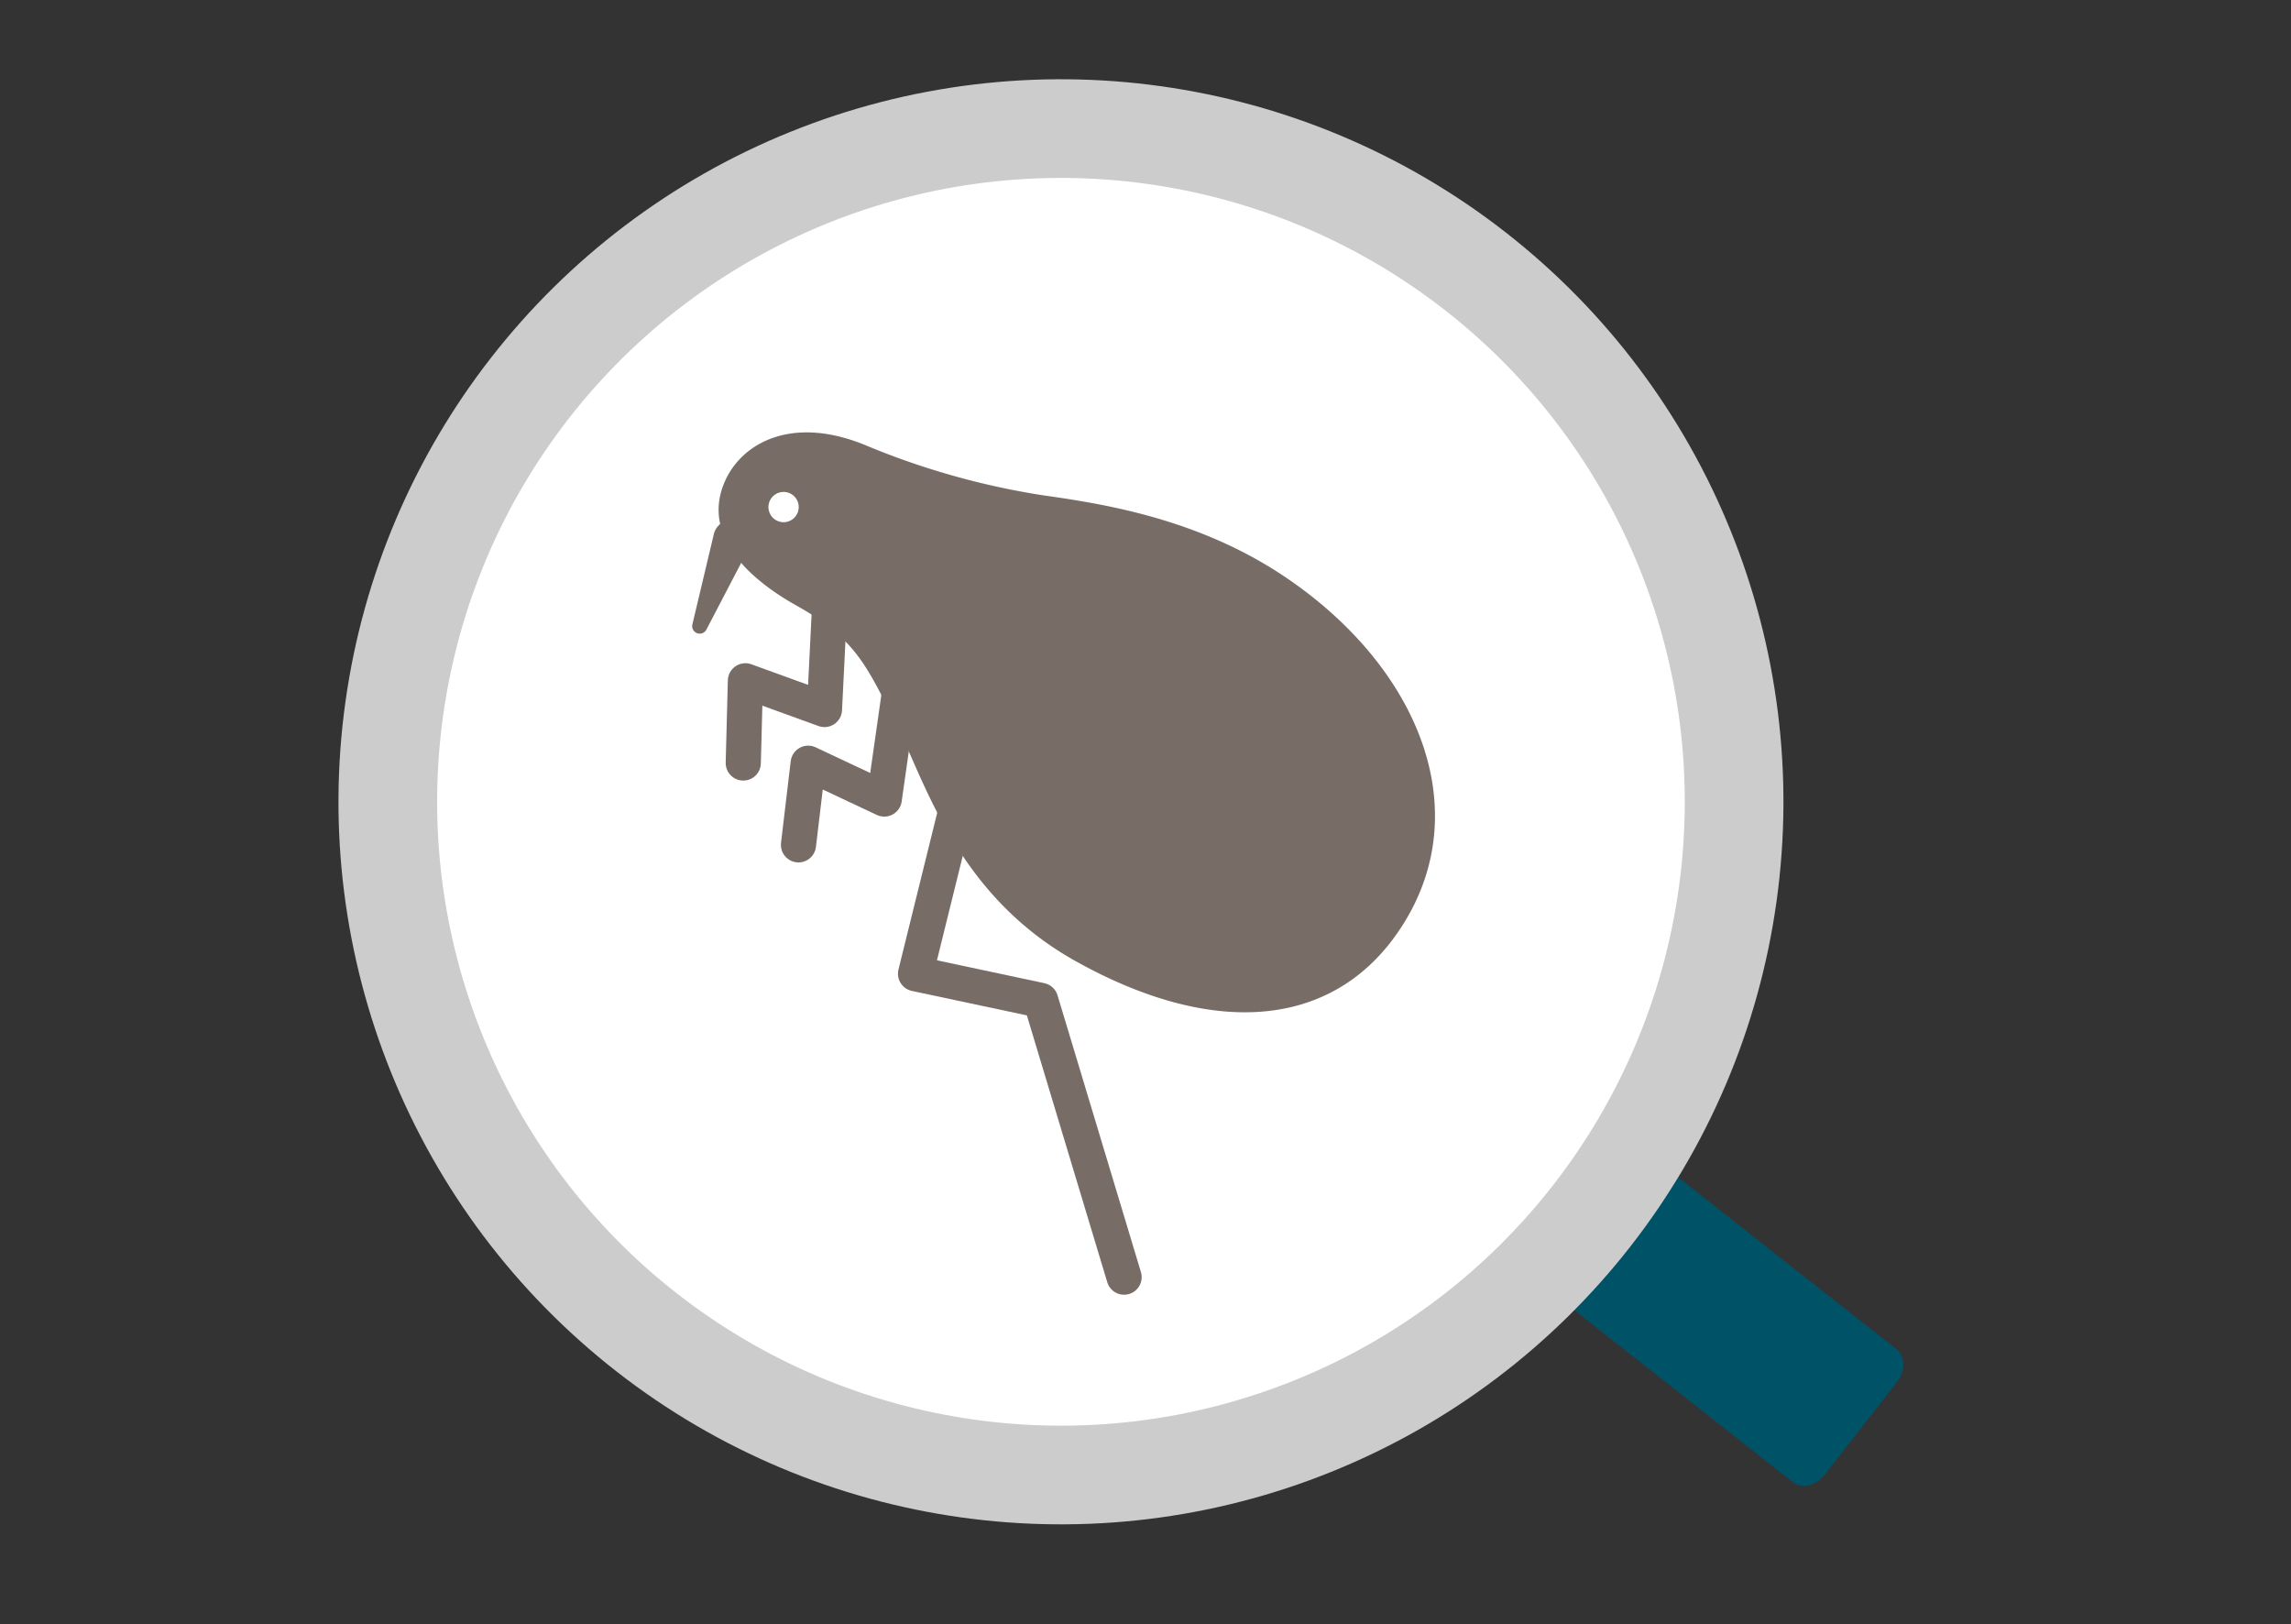
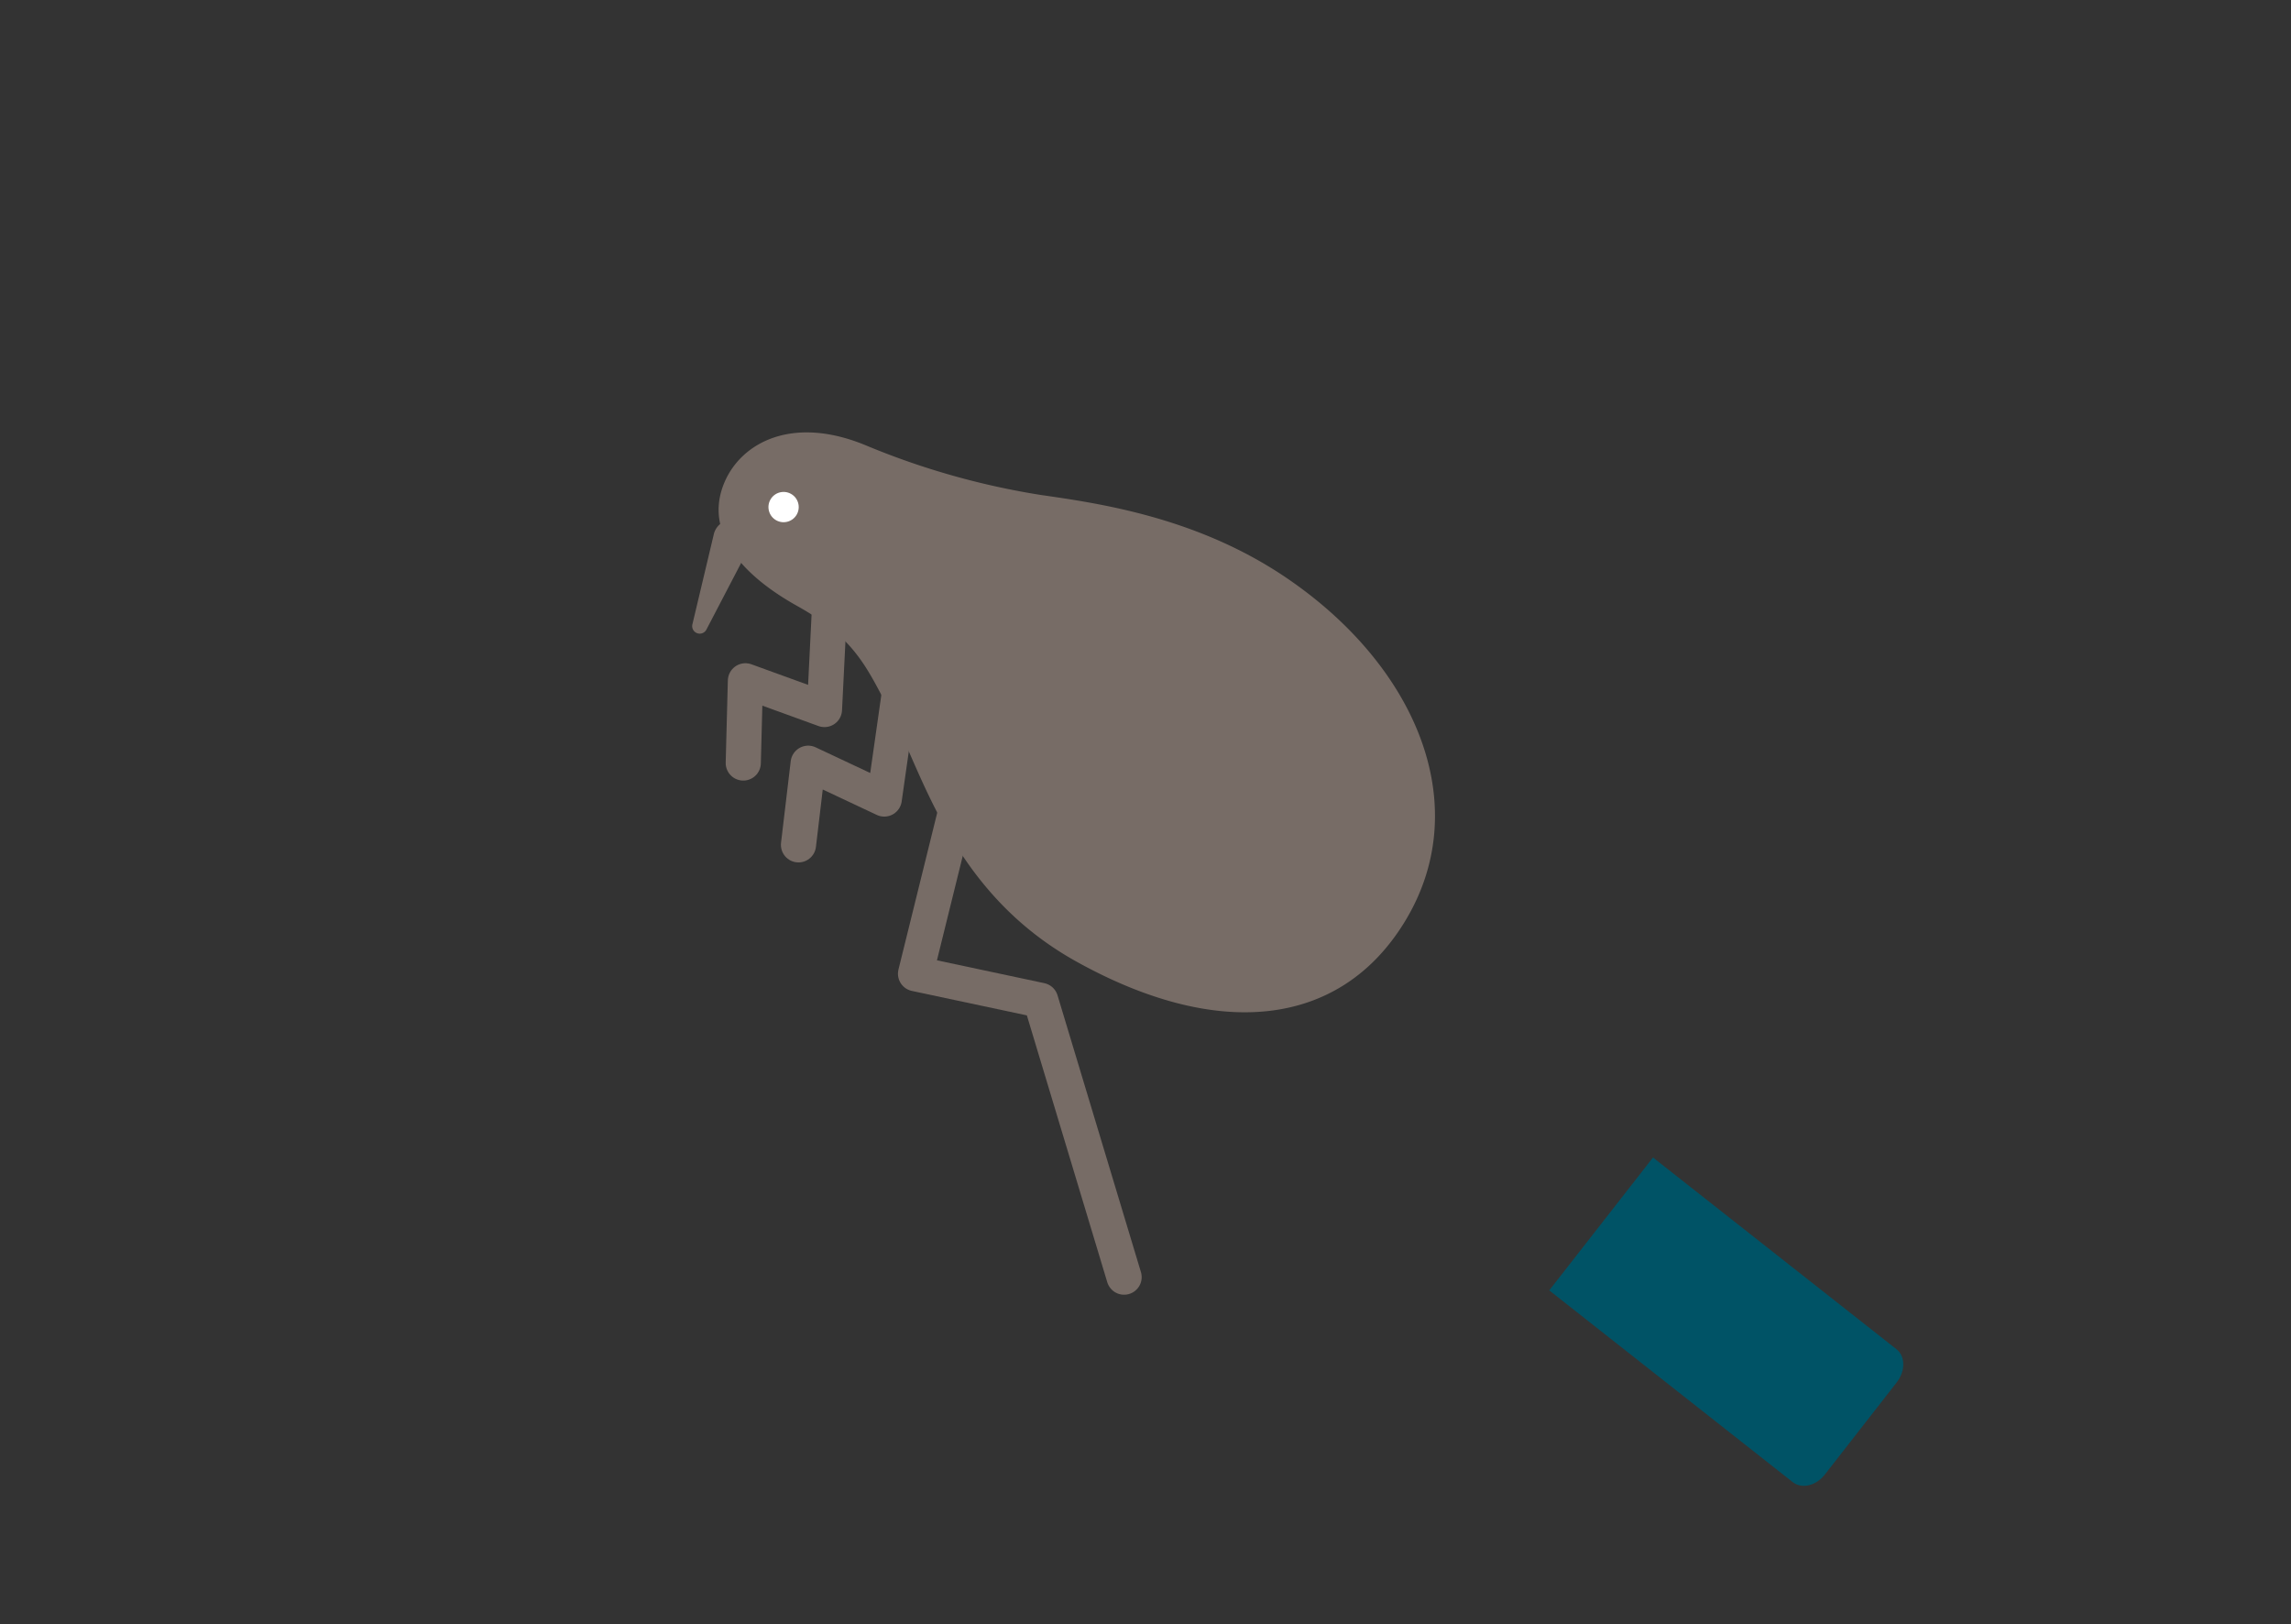
<svg xmlns="http://www.w3.org/2000/svg" width="395" height="280" viewBox="0 0 395 280">
  <rect x="0" y="0" width="395" height="280" fill="#333333" stroke="none" />
  <defs>
    <style>.a,.d{fill:none;}.b{fill:#005366;}.c,.f{fill:#fff;}.c{stroke:#ccc;stroke-miterlimit:10;stroke-width:17.01px;}.d{stroke:#776c66;stroke-linecap:round;stroke-linejoin:round;stroke-width:6.06px;}.e{fill:#776c66;}</style>
  </defs>
  <title>navi_nomi_nani</title>
  <rect class="a" width="395" height="280" />
  <path class="b" d="M327,238.35l-12.33,15.81c-1.53,2-4,2.57-5.56,1.37l-42-33.07L285,199.55l42,33.07C328.53,233.83,328.54,236.39,327,238.35Z" />
-   <circle class="c" cx="182.92" cy="138.22" r="116.06" transform="translate(-38.56 197.47) rotate(-52.05)" />
  <polyline class="d" points="143.13 102.55 142.15 122.32 128.52 117.37 128.15 131.54" />
  <polyline class="d" points="155.25 118.16 152.46 137.75 139.34 131.58 137.67 145.65" />
-   <path class="e" d="M129.12,94.49l-7.3,14a1.3,1.3,0,0,1-2.43-.9l3.66-15.4a3.26,3.26,0,1,1,6.34,1.51A3.4,3.4,0,0,1,129.12,94.49Z" />
+   <path class="e" d="M129.12,94.49l-7.3,14a1.3,1.3,0,0,1-2.43-.9l3.66-15.4a3.26,3.26,0,1,1,6.34,1.51A3.4,3.4,0,0,1,129.12,94.49" />
  <path class="e" d="M149.48,76.86c-12.69-5.35-21.57-.65-24.54,6.22-3.57,8.26,2.4,15.75,12.49,21.38s12,10.61,16.19,18.5c5.47,10.29,10.53,30.83,31.8,42.72,24.29,13.57,45.31,11.58,56.57-6.44,12.54-20.08,2.34-44.46-20.46-59.8-15.29-10.28-32-12.66-42.08-14.11A131.85,131.85,0,0,1,149.48,76.86Z" />
  <circle class="f" cx="135.11" cy="87.43" r="2.61" transform="translate(-7.12 162.73) rotate(-60.81)" />
  <polyline class="d" points="167.71 127.98 157.85 167.87 179.43 172.46 193.81 220.18" />
</svg>